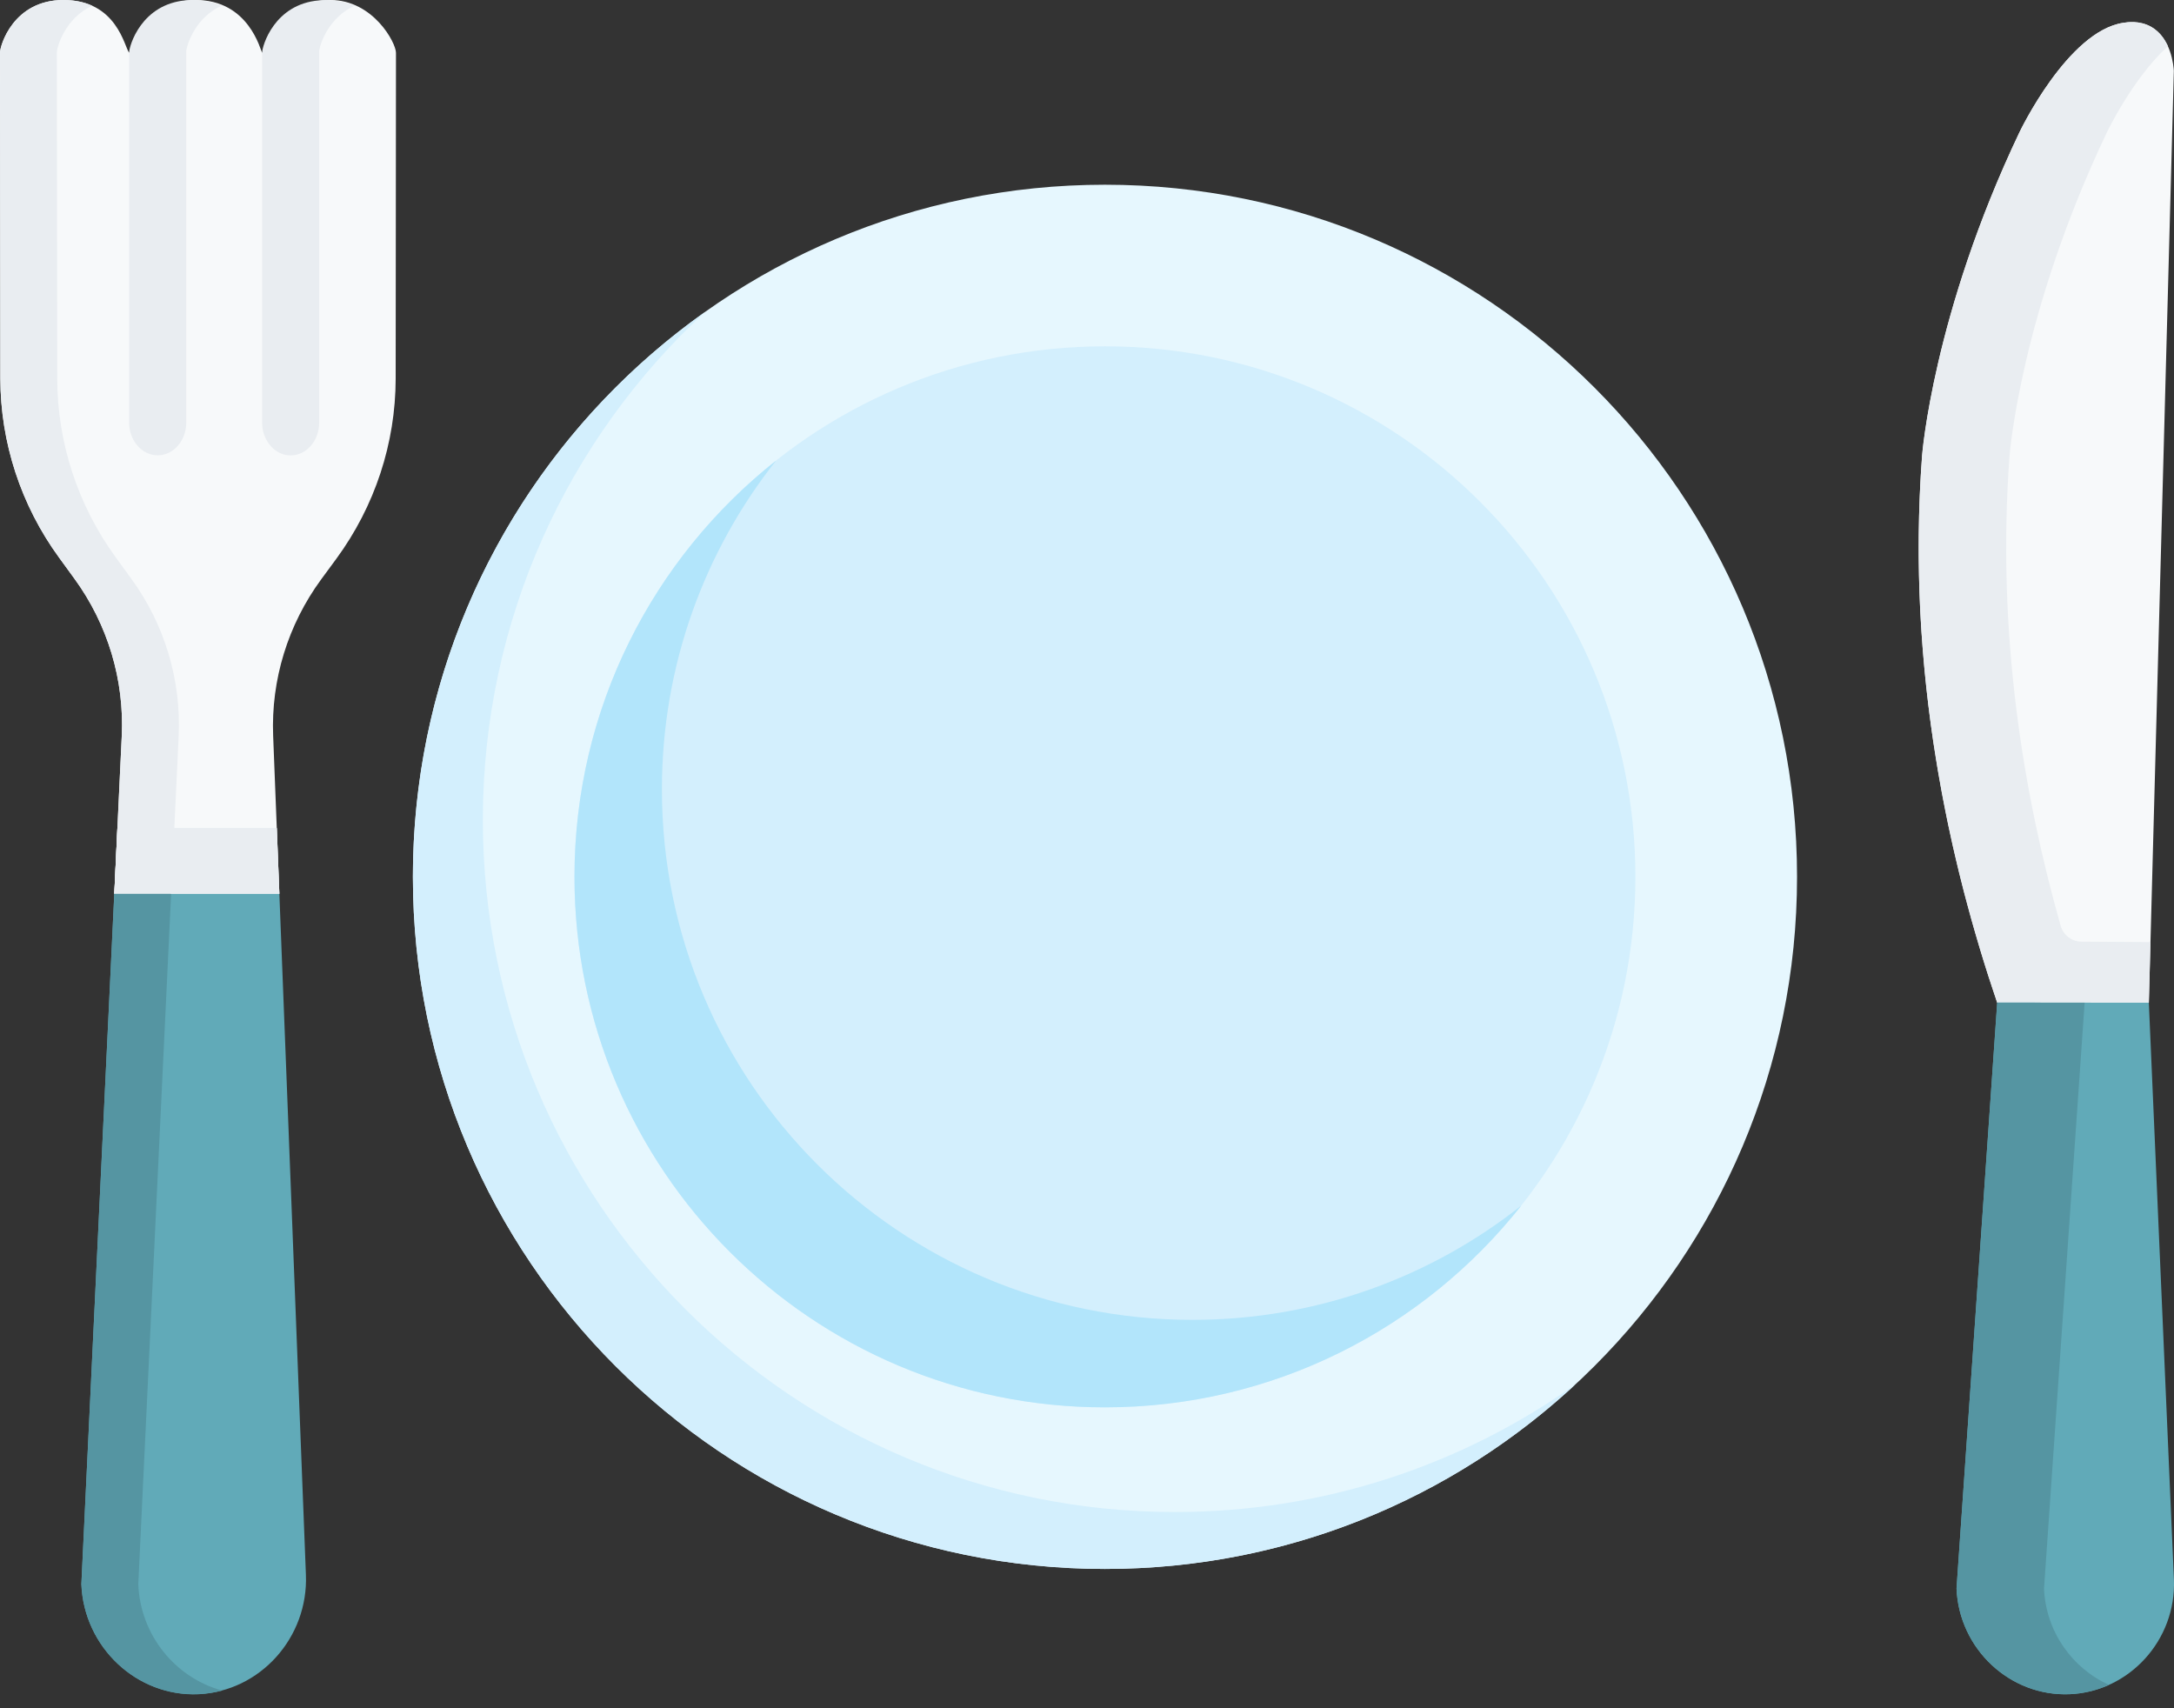
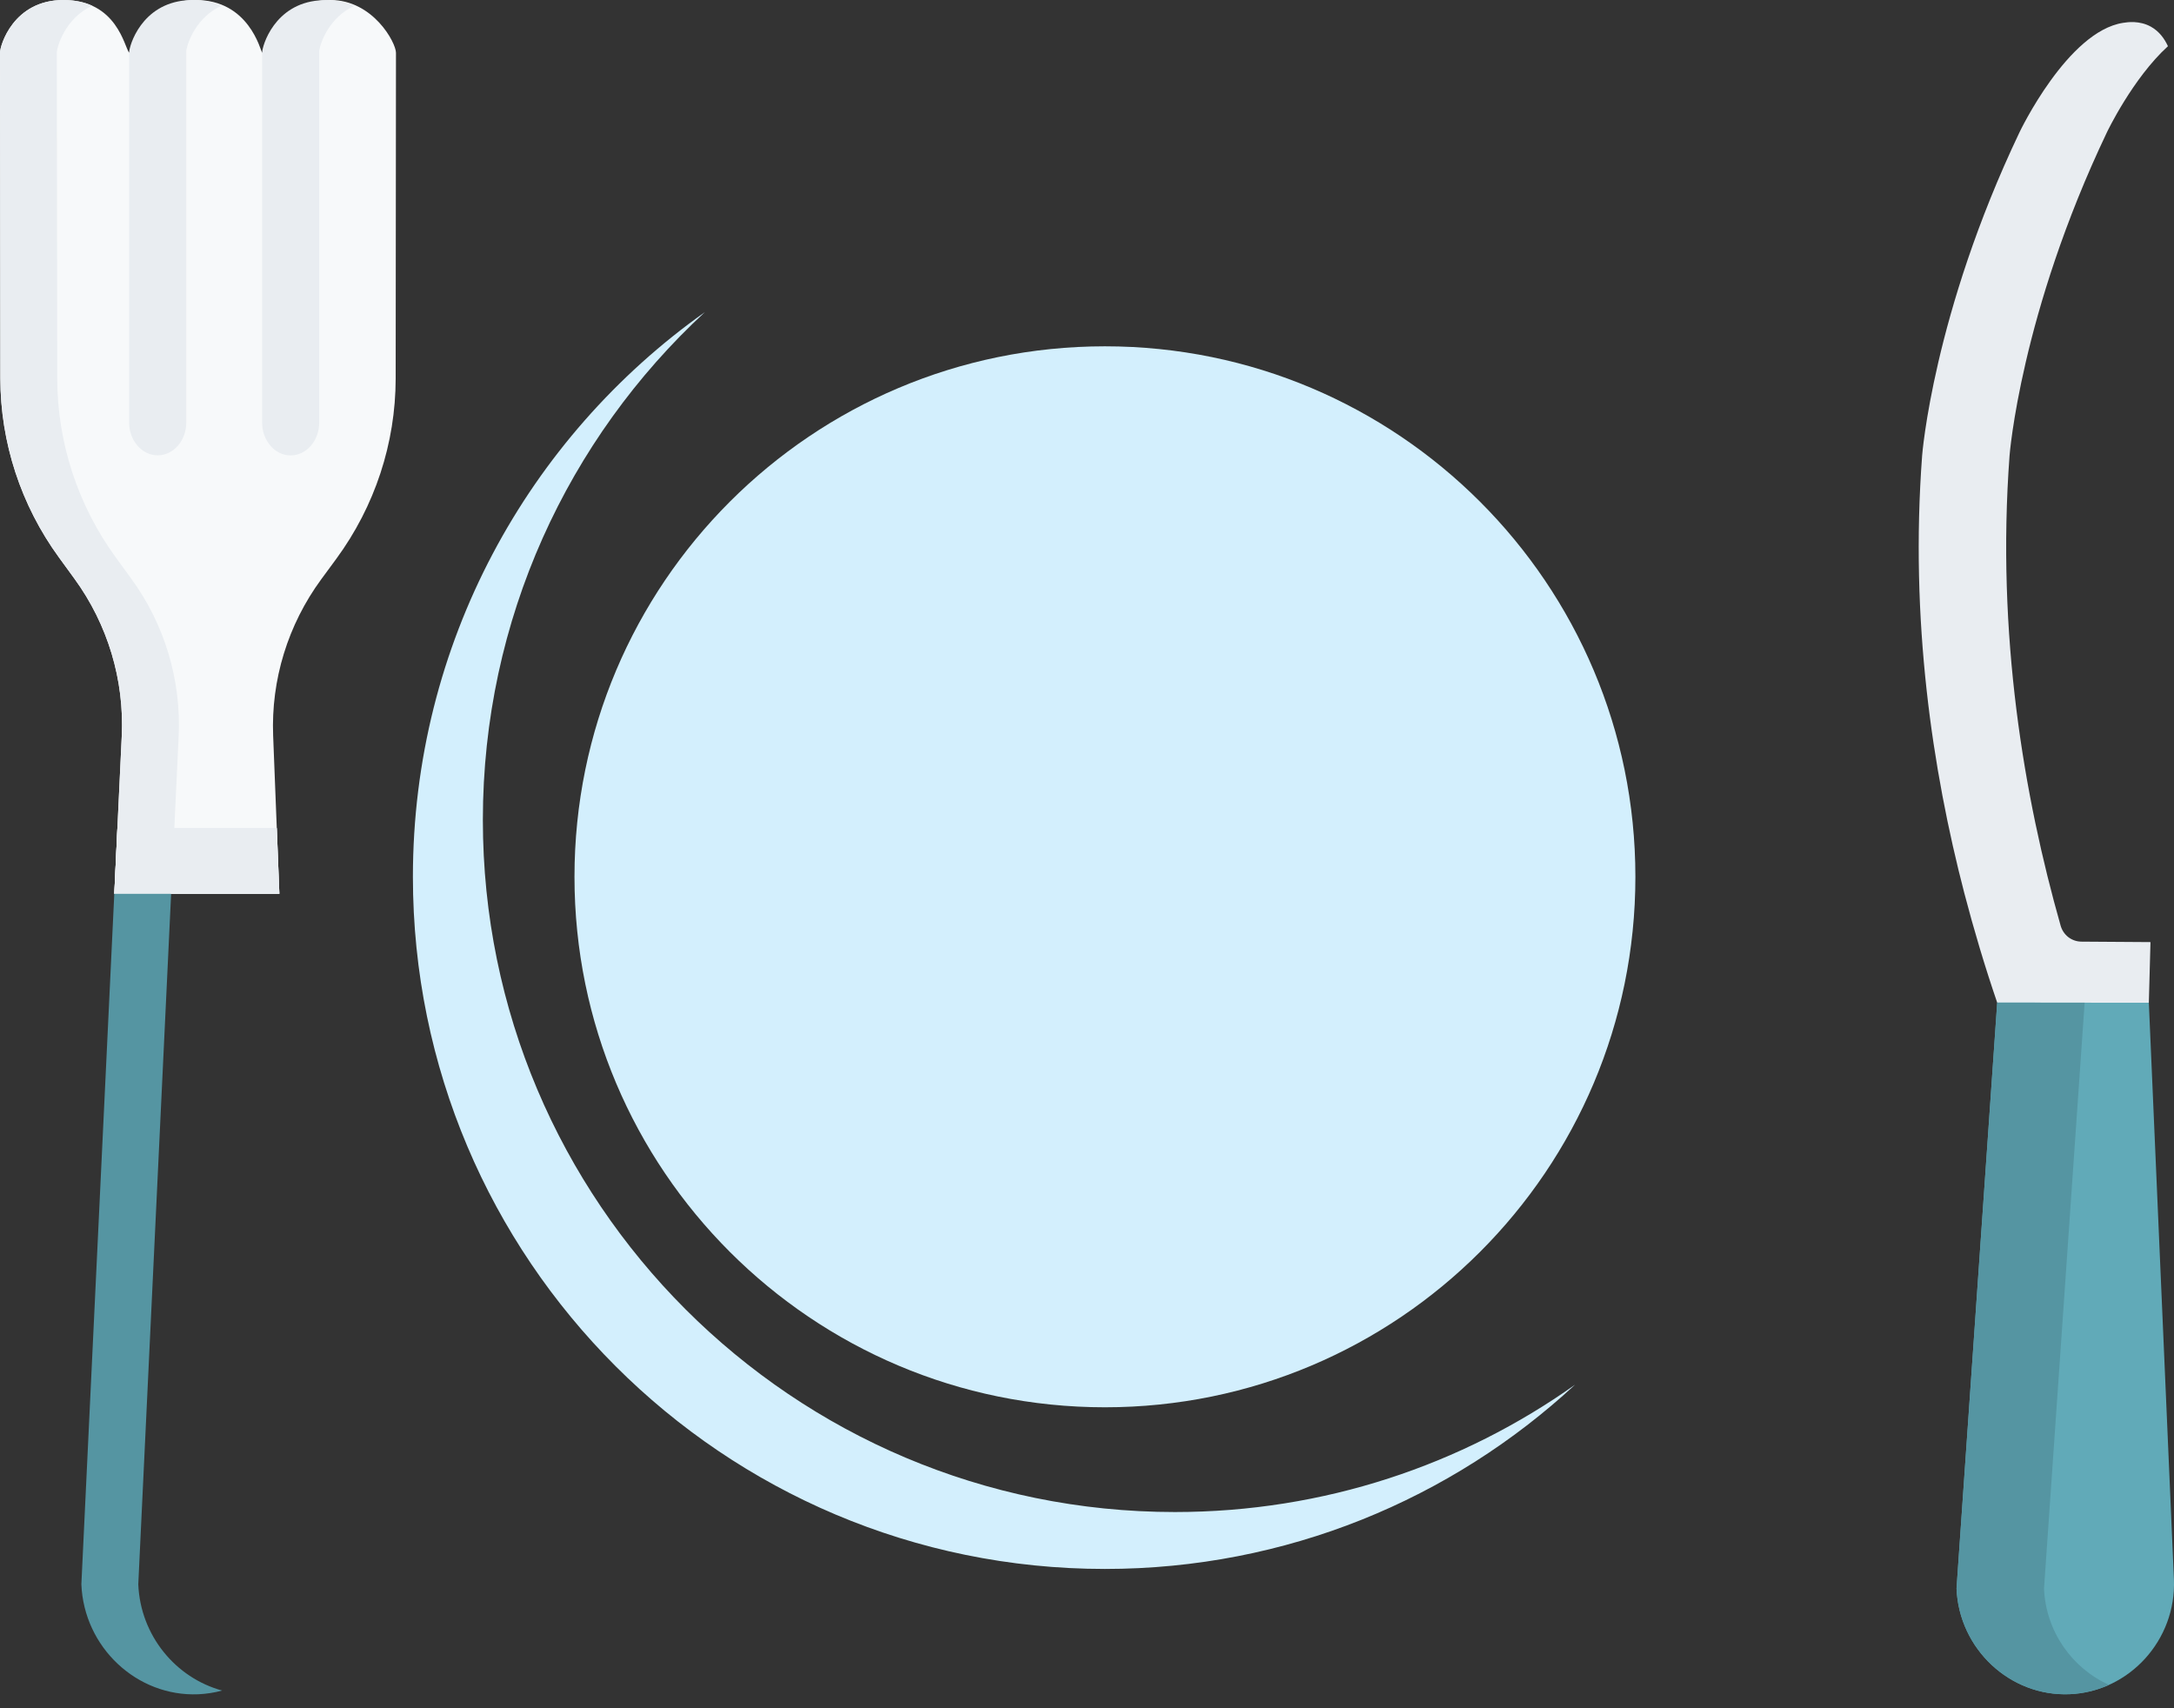
<svg xmlns="http://www.w3.org/2000/svg" width="28" height="22" viewBox="0 0 28 22" fill="none">
  <rect x="0" y="0" width="28" height="22" fill="#333333" stroke="none" />
-   <path d="M25.723 12.913L26.928 13.481L27.676 12.914L27.998 0.911C27.994 0.853 27.966 0.49 27.703 0.344C27.555 0.262 27.402 0.285 27.346 0.294C26.63 0.402 26.01 1.702 26.01 1.702C24.895 4.043 24.755 5.868 24.755 5.868C24.548 8.658 25.114 11.129 25.723 12.913Z" fill="#F7F9FA" />
  <path d="M27.137 1.702C27.137 1.702 27.466 1.011 27.922 0.595C27.878 0.499 27.81 0.404 27.703 0.344C27.555 0.262 27.402 0.285 27.346 0.294C26.63 0.402 26.011 1.702 26.011 1.702C24.895 4.043 24.756 5.868 24.756 5.868C24.598 7.983 24.886 9.913 25.299 11.501L25.299 11.501C25.423 11.976 25.564 12.448 25.723 12.913L26.427 13.091L27.676 12.914C27.683 12.654 27.69 12.393 27.697 12.133C27.485 12.131 27.097 12.129 26.81 12.127C26.748 12.127 26.689 12.107 26.64 12.07C26.592 12.033 26.557 11.981 26.54 11.922C26.068 10.26 25.711 8.173 25.882 5.868C25.882 5.868 26.021 4.043 27.137 1.702Z" fill="#E9EDF1" />
  <path d="M5.1 0.68L5.096 4.876C5.095 5.709 4.828 6.52 4.332 7.196L4.137 7.461C3.708 8.046 3.49 8.755 3.518 9.475L3.598 11.511H1.472L1.568 9.483C1.603 8.758 1.388 8.042 0.958 7.452L0.76 7.18C0.269 6.507 0.005 5.7 0.004 4.872L1.3706e-06 0.68C-0.001 0.587 0.172 1.31353e-05 0.817 1.31353e-05C1.509 1.31353e-05 1.602 0.608 1.664 0.68C1.688 0.644 1.83 0.003 2.516 1.31353e-05C3.206 -0.003 3.354 0.647 3.376 0.68C3.43 0.637 3.566 1.31353e-05 4.254 1.31353e-05C4.807 1.31353e-05 5.1 0.551 5.1 0.68Z" fill="#F7F9FA" />
-   <path d="M2.554 21.818C1.761 21.852 1.081 21.213 1.048 20.402L1.472 11.509L2.535 11.045L3.598 11.509L3.94 20.28C3.973 21.09 3.348 21.785 2.554 21.818Z" fill="#61AAB8" />
  <path d="M2.301 9.483L2.245 10.665L2.205 11.511H1.472L1.512 10.665L1.568 9.483C1.603 8.758 1.388 8.042 0.958 7.452L0.76 7.18C0.27 6.507 0.006 5.7 0.005 4.872L1.3706e-06 0.68C-0.001 0.587 0.172 0 0.817 0C0.967 0 1.089 0.029 1.188 0.074C0.837 0.235 0.732 0.607 0.732 0.68L0.737 4.872C0.738 5.7 1.002 6.507 1.492 7.18L1.69 7.452C2.121 8.042 2.335 8.758 2.301 9.483Z" fill="#E9EDF1" />
  <path d="M2.48 0C2.452 0 2.425 0.001 2.399 0.004C1.822 0.05 1.663 0.589 1.663 0.679V5.442C1.663 5.555 1.702 5.657 1.765 5.733C1.832 5.814 1.926 5.864 2.031 5.864C2.234 5.864 2.399 5.675 2.399 5.442V0.651C2.418 0.537 2.534 0.22 2.852 0.074C2.752 0.029 2.63 0 2.48 0ZM4.193 0.001C4.165 0.001 4.138 0.002 4.111 0.005C3.535 0.051 3.376 0.59 3.376 0.68V5.443C3.376 5.556 3.415 5.658 3.478 5.734C3.544 5.815 3.638 5.865 3.743 5.865C3.947 5.865 4.111 5.676 4.111 5.443V0.652C4.13 0.538 4.246 0.221 4.564 0.075C4.465 0.03 4.343 0.001 4.193 0.001ZM3.598 11.51H1.472L1.512 10.665H3.565L3.598 11.51Z" fill="#E9EDF1" />
  <path d="M2.861 21.772C2.763 21.799 2.66 21.815 2.554 21.82C1.761 21.853 1.081 21.214 1.048 20.404L1.472 11.511L1.858 11.131L2.204 11.511L1.781 20.404C1.808 21.064 2.264 21.61 2.861 21.772Z" fill="#5595A2" />
-   <path d="M14.231 20.206C19.154 20.206 23.145 16.215 23.145 11.292C23.145 6.37 19.154 2.379 14.231 2.379C9.309 2.379 5.318 6.37 5.318 11.292C5.318 16.215 9.309 20.206 14.231 20.206Z" fill="#E6F7FE" />
  <path d="M20.286 17.833C18.696 19.305 16.569 20.206 14.231 20.206C9.309 20.206 5.318 16.215 5.318 11.292C5.318 8.289 6.802 5.634 9.078 4.02C7.319 5.647 6.219 7.974 6.219 10.56C6.219 15.483 10.21 19.473 15.132 19.473C17.052 19.473 18.831 18.866 20.286 17.833Z" fill="#D3EFFD" />
  <path d="M14.231 18.124C18.004 18.124 21.063 15.065 21.063 11.292C21.063 7.519 18.004 4.46 14.231 4.46C10.458 4.46 7.399 7.519 7.399 11.292C7.399 15.065 10.458 18.124 14.231 18.124Z" fill="#D3EFFD" />
-   <path d="M19.593 15.527C18.341 17.109 16.404 18.125 14.231 18.125C10.458 18.125 7.399 15.065 7.399 11.292C7.399 9.119 8.414 7.182 9.996 5.931C9.075 7.095 8.525 8.566 8.525 10.166C8.525 13.939 11.585 16.998 15.358 16.998C16.958 16.998 18.429 16.448 19.593 15.527Z" fill="#B2E5FB" />
  <path d="M27.676 12.914L25.723 12.912L25.199 20.458C25.231 21.237 25.889 21.852 26.657 21.819C27.425 21.787 28.031 21.12 27.999 20.341L27.676 12.914Z" fill="#61AAB8" />
  <path d="M27.163 21.699C27.007 21.769 26.837 21.811 26.657 21.819C25.889 21.851 25.231 21.237 25.199 20.458L25.723 12.912L26.849 12.913L26.326 20.458C26.349 21.014 26.69 21.486 27.163 21.699Z" fill="#5595A2" />
  <path d="M3.598 11.511H1.472L1.512 10.666H3.565L3.598 11.511Z" fill="#E9EDF1" />
</svg>